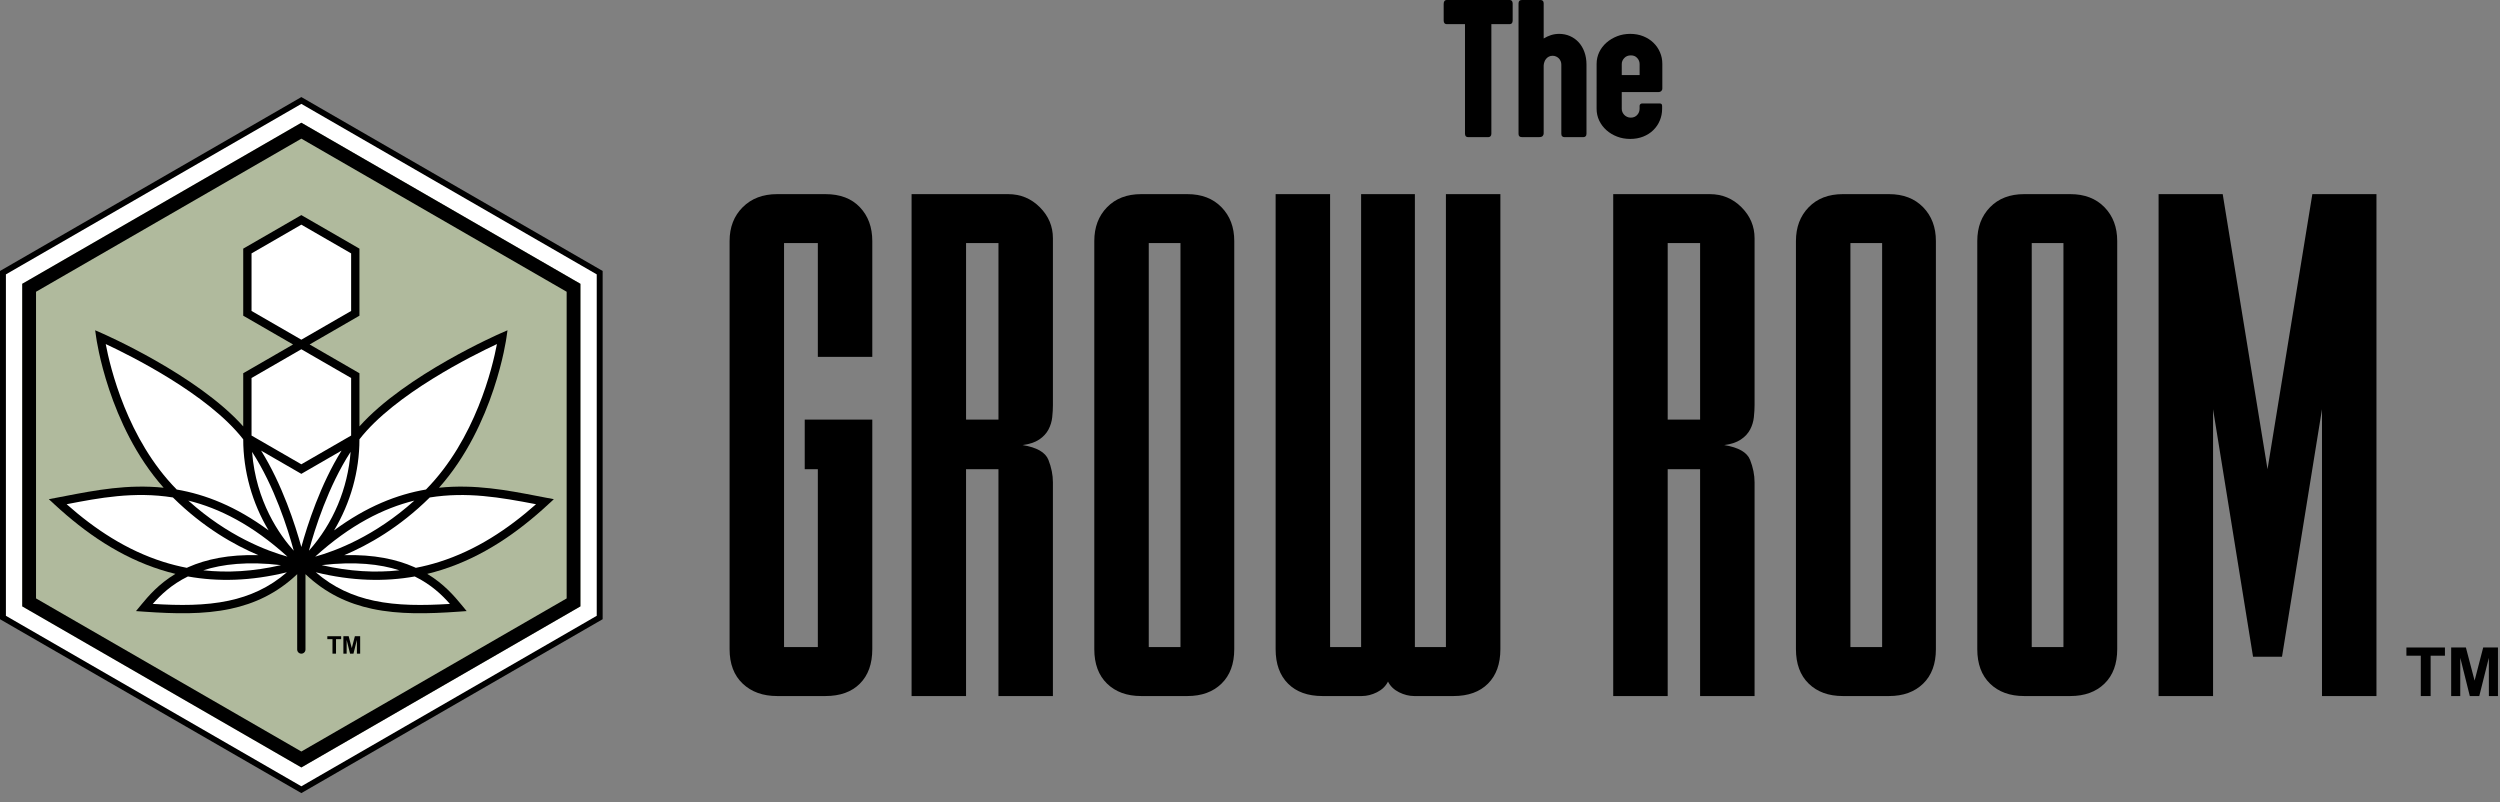
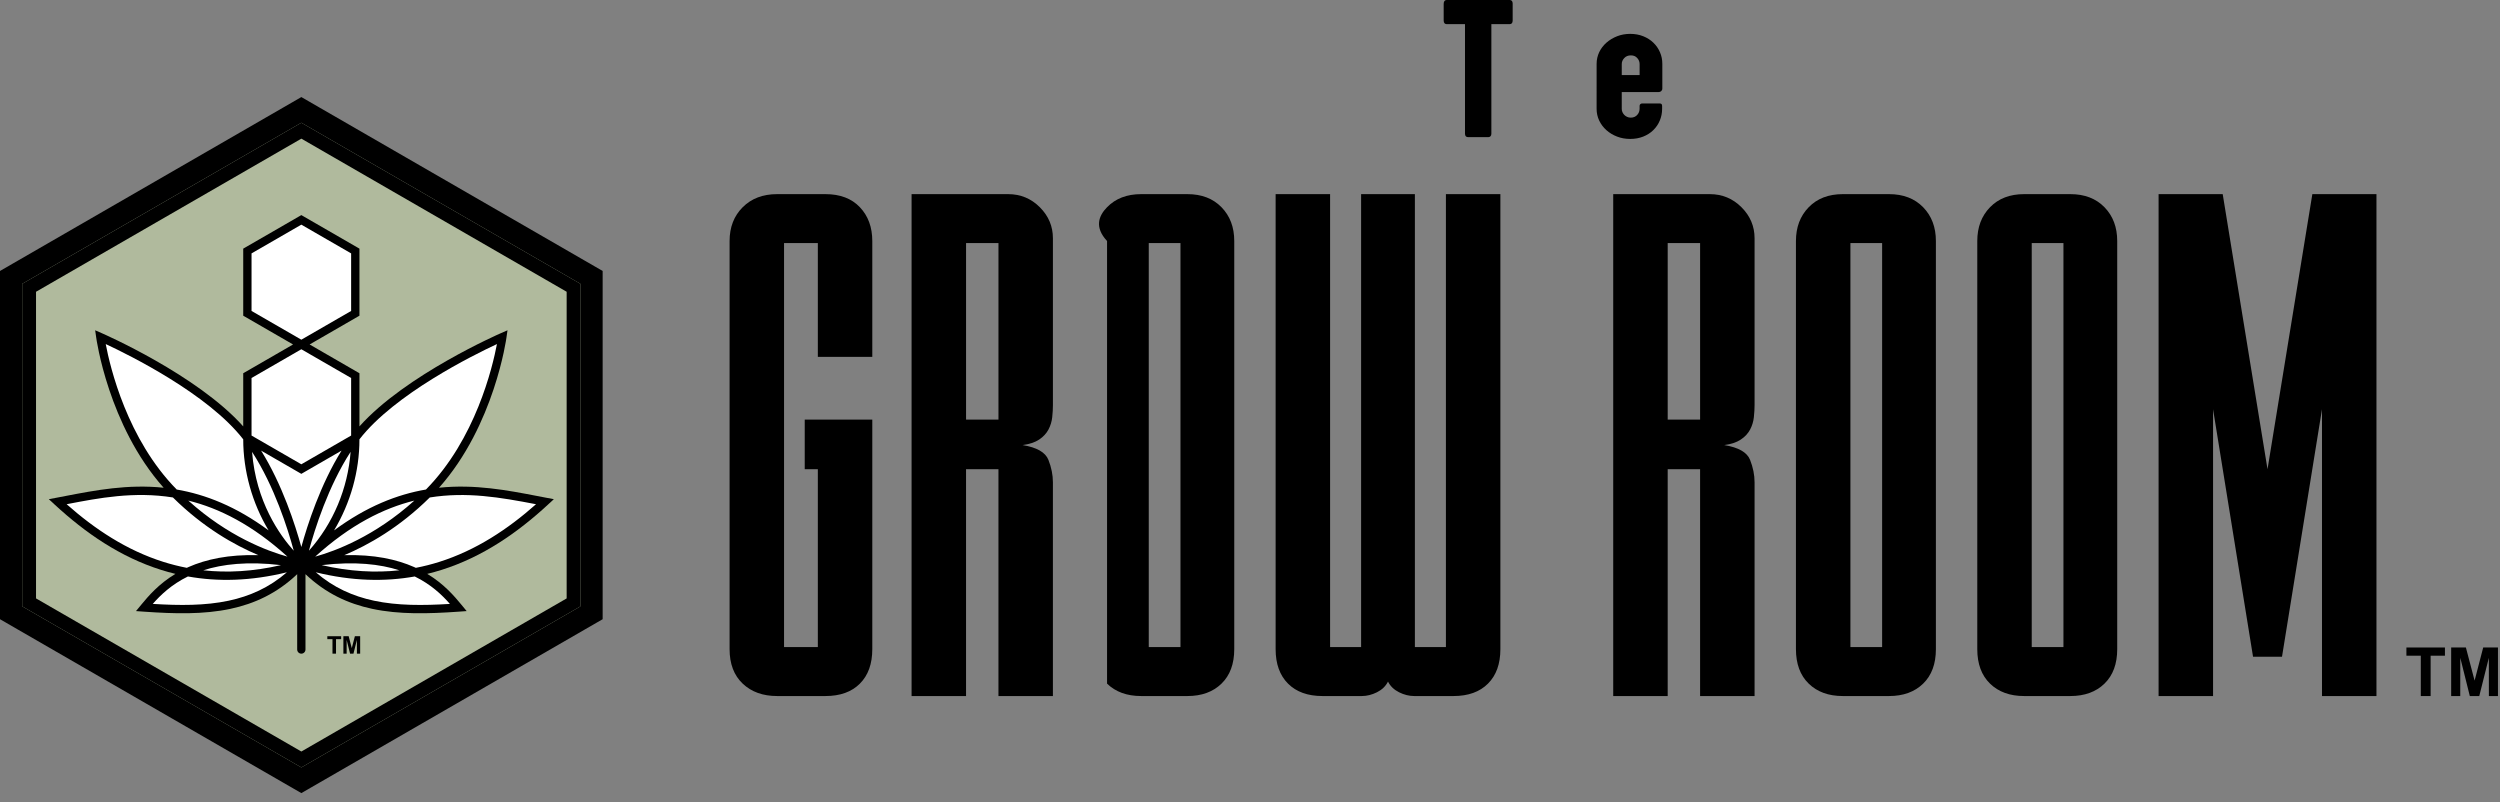
<svg xmlns="http://www.w3.org/2000/svg" width="268" height="86" viewBox="0 0 268 86" fill="none">
  <rect x="0" y="0" width="268" height="86" fill="#808080" stroke="none" />
  <path fill-rule="evenodd" clip-rule="evenodd" d="M30.373 83.907C20.893 78.435 11.41 72.967 1.93 67.494L0 66.379V29.048L1.931 27.933C11.411 22.462 20.894 16.993 30.373 11.52L32.304 10.405L34.235 11.52C43.713 16.994 53.194 22.461 62.673 27.933L64.604 29.048V66.379L62.674 67.493C53.195 72.966 43.713 78.433 34.235 83.906L32.304 85.021L30.373 83.907Z" fill="black" />
-   <path fill-rule="evenodd" clip-rule="evenodd" d="M30.689 83.359C21.21 77.885 11.726 72.419 2.247 66.946L0.633 66.013V29.413L2.248 28.481C11.728 23.01 21.211 17.543 30.689 12.068L32.304 11.136L33.918 12.068C43.395 17.543 52.877 23.01 62.356 28.481L63.97 29.413V66.013L62.357 66.946C52.878 72.42 43.395 77.884 33.918 83.359L32.304 84.291L30.689 83.359Z" fill="white" />
  <path fill-rule="evenodd" clip-rule="evenodd" d="M32.305 14.863C22.825 20.338 13.342 25.805 3.862 31.277V64.15C13.341 69.625 22.825 75.088 32.305 80.563C41.782 75.088 51.265 69.625 60.745 64.15V31.277C51.265 25.806 41.781 20.338 32.305 14.863Z" fill="#B0BA9D" />
  <path fill-rule="evenodd" clip-rule="evenodd" d="M33.044 13.584C42.522 19.059 52.003 24.526 61.483 29.997L62.222 30.423V65.002L61.483 65.429C52.005 70.903 42.521 76.367 33.044 81.843L32.305 82.27L31.566 81.843C22.087 76.368 12.602 70.904 3.123 65.429L2.384 65.002V30.423L3.123 29.997C12.603 24.525 22.086 19.058 31.565 13.584L32.304 13.157L33.044 13.584Z" fill="#B0BA9D" />
  <path fill-rule="evenodd" clip-rule="evenodd" d="M32.305 14.863C22.825 20.338 13.342 25.805 3.862 31.277V64.15C13.341 69.625 22.825 75.088 32.305 80.563C41.782 75.088 51.265 69.625 60.745 64.15V31.277C51.265 25.806 41.781 20.338 32.305 14.863ZM33.044 13.584C42.522 19.059 52.003 24.526 61.483 29.997L62.222 30.423V65.002L61.483 65.429C52.005 70.903 42.521 76.367 33.044 81.843L32.305 82.27L31.566 81.843C22.087 76.368 12.602 70.904 3.123 65.429L2.384 65.002V30.423L3.123 29.997C12.603 24.525 22.086 19.058 31.565 13.584L32.304 13.157L33.044 13.584Z" fill="black" />
  <path fill-rule="evenodd" clip-rule="evenodd" d="M33.192 36.927C34.898 37.912 36.601 38.897 38.308 39.882L38.533 40.011V40.266V43.606V45.71C43.471 40.17 53.642 35.739 53.673 35.726L54.404 35.406L54.291 36.196C54.287 36.224 53.015 45.601 47.063 52.285C50.898 51.886 54.398 52.558 57.551 53.165C57.919 53.236 58.265 53.303 58.504 53.348L59.373 53.512L58.723 54.112C55.449 57.133 51.724 59.705 47.361 61.084C46.85 61.246 46.33 61.391 45.8 61.519C47.601 62.604 48.704 63.905 49.479 64.845L50.027 65.509L49.168 65.571C45.884 65.803 42.781 65.882 39.904 65.268C37.307 64.715 34.907 63.604 32.748 61.551V69.628C32.748 69.873 32.549 70.073 32.303 70.073C32.057 70.073 31.858 69.873 31.858 69.628V61.551C29.698 63.604 27.298 64.715 24.702 65.268C21.825 65.881 18.722 65.803 15.438 65.571L14.578 65.509L15.126 64.845C15.902 63.905 17.004 62.604 18.805 61.519C18.276 61.391 17.756 61.247 17.244 61.084C12.882 59.705 9.157 57.133 5.883 54.112L5.233 53.512L6.102 53.348C6.341 53.303 6.687 53.237 7.055 53.165C10.208 52.559 13.707 51.886 17.543 52.285C11.592 45.601 10.319 36.224 10.315 36.196L10.202 35.406L10.933 35.726C10.964 35.74 21.136 40.17 26.074 45.71V43.606V40.266V40.011L26.298 39.882C28.005 38.897 29.708 37.912 31.415 36.927C29.709 35.942 28.005 34.957 26.298 33.972L26.074 33.843V33.588V26.909V26.654L26.298 26.525C28.226 25.412 30.152 24.299 32.08 23.186L32.303 23.058L32.526 23.186C34.454 24.299 36.38 25.412 38.308 26.525L38.533 26.654V26.909V33.588V33.843L38.308 33.972C36.601 34.957 34.898 35.941 33.192 36.927Z" fill="black" />
  <path fill-rule="evenodd" clip-rule="evenodd" d="M27.701 59.513C25.134 58.433 21.795 56.552 18.536 53.328C14.369 52.662 10.592 53.388 7.222 54.037L7.143 54.052C10.168 56.733 13.579 58.99 17.512 60.233C18.326 60.49 19.164 60.705 20.026 60.871C20.093 60.84 20.16 60.809 20.228 60.779C22.074 59.968 24.49 59.424 27.701 59.513ZM26.074 47.096C22.32 42.249 13.899 38.079 11.334 36.883C11.807 39.38 13.636 47.091 18.944 52.477C22.023 53.006 25.307 54.283 28.794 56.859C27.036 53.938 26.074 50.505 26.074 47.096ZM32.303 24.083C30.523 25.11 28.744 26.137 26.965 27.164V33.334C28.744 34.361 30.524 35.387 32.303 36.415C34.082 35.387 35.862 34.361 37.641 33.334V27.164C35.862 26.136 34.082 25.11 32.303 24.083ZM32.303 37.44C30.523 38.467 28.744 39.494 26.965 40.521V43.606V46.691C28.744 47.717 30.524 48.744 32.303 49.772C34.082 48.744 35.862 47.717 37.641 46.691V43.606V40.521C35.862 39.494 34.082 38.467 32.303 37.44ZM38.532 47.096C38.532 50.535 37.573 53.909 35.812 56.859C39.298 54.283 42.584 53.005 45.663 52.476C50.97 47.091 52.799 39.379 53.272 36.883C50.708 38.079 42.286 42.25 38.532 47.096ZM46.07 53.329C42.812 56.553 39.471 58.433 36.905 59.514C40.116 59.424 42.531 59.969 44.375 60.78C44.443 60.81 44.511 60.841 44.578 60.872C45.44 60.706 46.278 60.491 47.093 60.234C51.027 58.991 54.436 56.734 57.462 54.053C53.594 53.308 50.022 52.697 46.07 53.329ZM33.85 61.348C35.751 62.994 37.841 63.916 40.089 64.395C42.609 64.933 45.34 64.917 48.23 64.739C47.399 63.794 46.232 62.665 44.462 61.798C41.261 62.373 37.743 62.303 33.85 61.348ZM42.814 61.136C40.254 61.417 37.487 61.274 34.483 60.582C38.063 60.161 40.758 60.474 42.814 61.136ZM33.788 59.671C35.974 59.064 40.175 57.488 44.42 53.663C41.106 54.482 37.559 56.255 33.788 59.671ZM33.116 59.037C35.731 56.106 37.288 52.352 37.584 48.44C35.185 52.139 33.745 56.708 33.116 59.037ZM36.615 48.306C35.252 49.093 33.89 49.881 32.525 50.668L32.303 50.797L32.08 50.668C30.716 49.881 29.353 49.093 27.99 48.307C30.263 51.951 31.655 56.286 32.303 58.639C32.951 56.287 34.342 51.951 36.615 48.306ZM27.022 48.44C27.436 53.793 29.991 57.369 31.49 59.037C30.86 56.708 29.421 52.139 27.022 48.44ZM20.187 53.664C24.432 57.489 28.632 59.064 30.818 59.672C27.046 56.255 23.5 54.481 20.187 53.664ZM21.792 61.136C24.353 61.417 27.12 61.274 30.123 60.582C26.543 60.161 23.849 60.474 21.792 61.136ZM30.756 61.348C26.863 62.303 23.346 62.372 20.145 61.797C18.374 62.664 17.208 63.793 16.376 64.738C19.266 64.917 21.998 64.932 24.518 64.394C26.764 63.917 28.854 62.995 30.756 61.348Z" fill="white" />
  <path d="M35.642 70.071V68.518H35.089V68.203H36.571V68.518H36.021V70.071H35.642Z" fill="black" />
  <path d="M36.811 70.071V68.203H37.377L37.711 69.476L38.042 68.203H38.61V70.071H38.261L38.259 68.6L37.891 70.071H37.528L37.162 68.6L37.16 70.071H36.811Z" fill="black" />
-   <path fill-rule="evenodd" clip-rule="evenodd" d="M167.374 6.925C167.374 6.799 167.352 6.675 167.305 6.563C167.258 6.45 167.197 6.353 167.113 6.265C167.034 6.182 166.932 6.113 166.816 6.059C166.7 6.004 166.573 5.979 166.439 5.979C166.291 5.979 166.157 6.008 166.041 6.069C165.925 6.127 165.824 6.207 165.743 6.308C165.66 6.406 165.598 6.518 165.558 6.641C165.515 6.765 165.49 6.891 165.482 7.018V14.306C165.482 14.404 165.446 14.494 165.378 14.575C165.306 14.658 165.182 14.698 165.004 14.698H163.149C162.907 14.698 162.787 14.585 162.787 14.357V0.362C162.787 0.119 162.907 0 163.149 0H165.131C165.366 0 165.483 0.12 165.483 0.362V4.127C165.733 3.971 165.994 3.852 166.273 3.761C166.556 3.675 166.842 3.631 167.139 3.631C167.552 3.631 167.937 3.708 168.291 3.863C168.65 4.019 168.962 4.239 169.227 4.527C169.491 4.813 169.698 5.16 169.846 5.566C169.995 5.976 170.071 6.425 170.071 6.922V14.337C170.071 14.46 170.039 14.551 169.977 14.609C169.912 14.671 169.839 14.7 169.752 14.7H167.693C167.598 14.7 167.523 14.671 167.464 14.609C167.402 14.551 167.374 14.46 167.374 14.337V6.925Z" fill="black" />
  <path fill-rule="evenodd" clip-rule="evenodd" d="M173.854 8.045H175.767V6.875C175.767 6.628 175.684 6.411 175.513 6.223C175.347 6.031 175.118 5.936 174.832 5.936C174.538 5.936 174.299 6.03 174.122 6.223C173.943 6.411 173.853 6.624 173.853 6.864V8.045H173.854ZM171.157 6.846C171.157 6.4 171.251 5.984 171.435 5.593C171.623 5.204 171.881 4.864 172.21 4.574C172.54 4.284 172.921 4.056 173.356 3.885C173.788 3.715 174.259 3.631 174.759 3.631C175.266 3.631 175.733 3.715 176.157 3.885C176.581 4.056 176.943 4.287 177.241 4.577C177.542 4.867 177.777 5.203 177.947 5.596C178.118 5.984 178.201 6.4 178.201 6.846V9.481C178.201 9.6 178.161 9.694 178.085 9.767C178.009 9.836 177.907 9.872 177.788 9.872H173.852V11.676C173.852 11.796 173.876 11.912 173.924 12.021C173.975 12.133 174.04 12.231 174.123 12.318C174.21 12.409 174.311 12.477 174.432 12.531C174.547 12.585 174.682 12.611 174.83 12.611C174.975 12.611 175.108 12.582 175.228 12.527C175.347 12.47 175.446 12.397 175.521 12.306C175.601 12.22 175.659 12.118 175.703 12.005C175.743 11.889 175.765 11.773 175.765 11.654V11.342C175.765 11.28 175.79 11.222 175.838 11.169C175.888 11.114 175.964 11.088 176.062 11.088H177.904C177.987 11.088 178.055 11.107 178.106 11.146C178.154 11.186 178.179 11.258 178.179 11.364V11.672C178.179 12.118 178.095 12.534 177.928 12.926C177.766 13.321 177.53 13.662 177.229 13.955C176.932 14.248 176.57 14.477 176.149 14.644C175.729 14.81 175.265 14.894 174.758 14.894C174.253 14.894 173.786 14.81 173.355 14.644C172.92 14.477 172.537 14.248 172.209 13.955C171.88 13.662 171.622 13.317 171.434 12.926C171.249 12.534 171.156 12.114 171.156 11.668L171.157 6.846Z" fill="black" />
  <path fill-rule="evenodd" clip-rule="evenodd" d="M154.765 0.395C154.765 0.264 154.795 0.166 154.853 0.101C154.906 0.033 154.982 0 155.073 0H161.85C161.941 0 162.016 0.033 162.071 0.094C162.129 0.159 162.158 0.254 162.158 0.384V2.203C162.158 2.33 162.129 2.428 162.071 2.494C162.016 2.555 161.941 2.587 161.85 2.587H159.874V14.33C159.874 14.45 159.846 14.54 159.784 14.605C159.725 14.666 159.653 14.699 159.566 14.699H157.355C157.261 14.699 157.188 14.666 157.13 14.605C157.075 14.54 157.047 14.449 157.047 14.33V2.587H155.071C154.98 2.587 154.904 2.554 154.85 2.494C154.792 2.429 154.762 2.33 154.762 2.203V0.395H154.765Z" fill="black" />
  <path fill-rule="evenodd" clip-rule="evenodd" d="M182.251 44.979V26.059H178.777V44.979H182.251ZM183.286 20.811C184.616 20.811 185.75 21.279 186.686 22.215C187.622 23.151 188.09 24.26 188.09 25.541V43.427C188.09 43.821 188.065 44.252 188.015 44.72C187.966 45.188 187.83 45.632 187.61 46.051C187.387 46.47 187.055 46.826 186.612 47.122C186.169 47.418 185.577 47.615 184.838 47.713C186.366 47.96 187.29 48.489 187.61 49.302C187.929 50.115 188.09 50.916 188.09 51.704V74.616H182.25V50.3H178.776V74.616H172.937V20.811H183.286Z" fill="black" />
  <path fill-rule="evenodd" clip-rule="evenodd" d="M201.764 69.369V26.059H198.364V69.369H201.764ZM207.528 69.59C207.528 71.167 207.072 72.399 206.161 73.285C205.249 74.173 204.03 74.616 202.503 74.616H197.551C196.024 74.616 194.804 74.173 193.893 73.285C192.981 72.398 192.525 71.167 192.525 69.59V25.837C192.525 24.358 192.981 23.151 193.893 22.215C194.804 21.278 196.024 20.811 197.551 20.811H202.503C204.03 20.811 205.249 21.279 206.161 22.215C207.072 23.151 207.528 24.358 207.528 25.837V69.59Z" fill="black" />
  <path fill-rule="evenodd" clip-rule="evenodd" d="M221.201 69.369V26.059H217.802V69.369H221.201ZM226.966 69.59C226.966 71.167 226.511 72.399 225.6 73.285C224.688 74.173 223.468 74.616 221.941 74.616H216.989C215.462 74.616 214.243 74.173 213.331 73.285C212.42 72.398 211.964 71.167 211.964 69.59V25.837C211.964 24.358 212.42 23.151 213.331 22.215C214.243 21.278 215.462 20.811 216.989 20.811H221.941C223.468 20.811 224.688 21.279 225.6 22.215C226.511 23.151 226.966 24.358 226.966 25.837V69.59Z" fill="black" />
  <path fill-rule="evenodd" clip-rule="evenodd" d="M241.526 70.404L237.24 43.871V74.617H231.401V20.811H238.274L243.078 50.3L247.883 20.811H254.756V74.617H248.918V43.871L244.631 70.404H241.526Z" fill="black" />
  <path fill-rule="evenodd" clip-rule="evenodd" d="M107.036 44.979V26.059H103.562V44.979H107.036ZM108.07 20.811C109.4 20.811 110.533 21.279 111.469 22.215C112.405 23.151 112.873 24.26 112.873 25.541V43.427C112.873 43.821 112.849 44.252 112.799 44.72C112.75 45.188 112.614 45.632 112.393 46.051C112.171 46.469 111.839 46.826 111.395 47.122C110.952 47.418 110.36 47.614 109.621 47.713C111.149 47.96 112.073 48.489 112.392 49.302C112.712 50.115 112.872 50.916 112.872 51.704V74.616H107.034V50.3H103.56V74.616H97.721V20.811H108.07Z" fill="black" />
-   <path fill-rule="evenodd" clip-rule="evenodd" d="M126.547 69.369V26.059H123.147V69.369H126.547ZM132.312 69.59C132.312 71.167 131.856 72.399 130.945 73.285C130.034 74.173 128.814 74.616 127.287 74.616H122.335C120.807 74.616 119.588 74.173 118.676 73.285C117.764 72.398 117.308 71.167 117.308 69.59V25.837C117.308 24.358 117.764 23.151 118.676 22.215C119.588 21.278 120.807 20.811 122.335 20.811H127.287C128.814 20.811 130.034 21.279 130.945 22.215C131.857 23.151 132.312 24.358 132.312 25.837V69.59Z" fill="black" />
+   <path fill-rule="evenodd" clip-rule="evenodd" d="M126.547 69.369V26.059H123.147V69.369H126.547ZM132.312 69.59C132.312 71.167 131.856 72.399 130.945 73.285C130.034 74.173 128.814 74.616 127.287 74.616H122.335C120.807 74.616 119.588 74.173 118.676 73.285V25.837C117.308 24.358 117.764 23.151 118.676 22.215C119.588 21.278 120.807 20.811 122.335 20.811H127.287C128.814 20.811 130.034 21.279 130.945 22.215C131.857 23.151 132.312 24.358 132.312 25.837V69.59Z" fill="black" />
  <path fill-rule="evenodd" clip-rule="evenodd" d="M151.676 20.811V69.369H155.002V20.811H160.841V69.59C160.841 71.167 160.398 72.399 159.511 73.285C158.624 74.173 157.392 74.616 155.816 74.616H151.603C151.061 74.616 150.519 74.48 149.977 74.21C149.435 73.939 149.04 73.557 148.794 73.064C148.548 73.557 148.153 73.939 147.611 74.21C147.069 74.481 146.527 74.616 145.985 74.616H141.772C140.196 74.616 138.963 74.173 138.077 73.285C137.19 72.398 136.747 71.167 136.747 69.59V20.811H142.586V69.369H145.911V20.811H151.676Z" fill="black" />
  <path fill-rule="evenodd" clip-rule="evenodd" d="M93.51 69.59C93.51 71.167 93.067 72.399 92.18 73.285C91.293 74.173 90.061 74.616 88.485 74.616H83.311C81.783 74.616 80.552 74.173 79.616 73.285C78.68 72.398 78.212 71.167 78.212 69.59V25.837C78.212 24.358 78.68 23.151 79.616 22.215C80.552 21.278 81.783 20.811 83.311 20.811H88.485C90.062 20.811 91.294 21.279 92.18 22.215C93.067 23.151 93.51 24.358 93.51 25.837V38.254H87.672V26.059H84.05V69.369H87.672V50.3H86.267V44.979H93.51V69.59Z" fill="black" />
  <path d="M259.509 74.617V70.291H257.967V69.411H262.097V70.291H260.563V74.617H259.509Z" fill="black" />
  <path d="M262.765 74.617V69.411H264.344L265.277 72.961L266.199 69.411H267.781V74.617H266.808L266.804 70.518L265.777 74.617H264.764L263.743 70.518L263.739 74.617H262.765Z" fill="black" />
</svg>